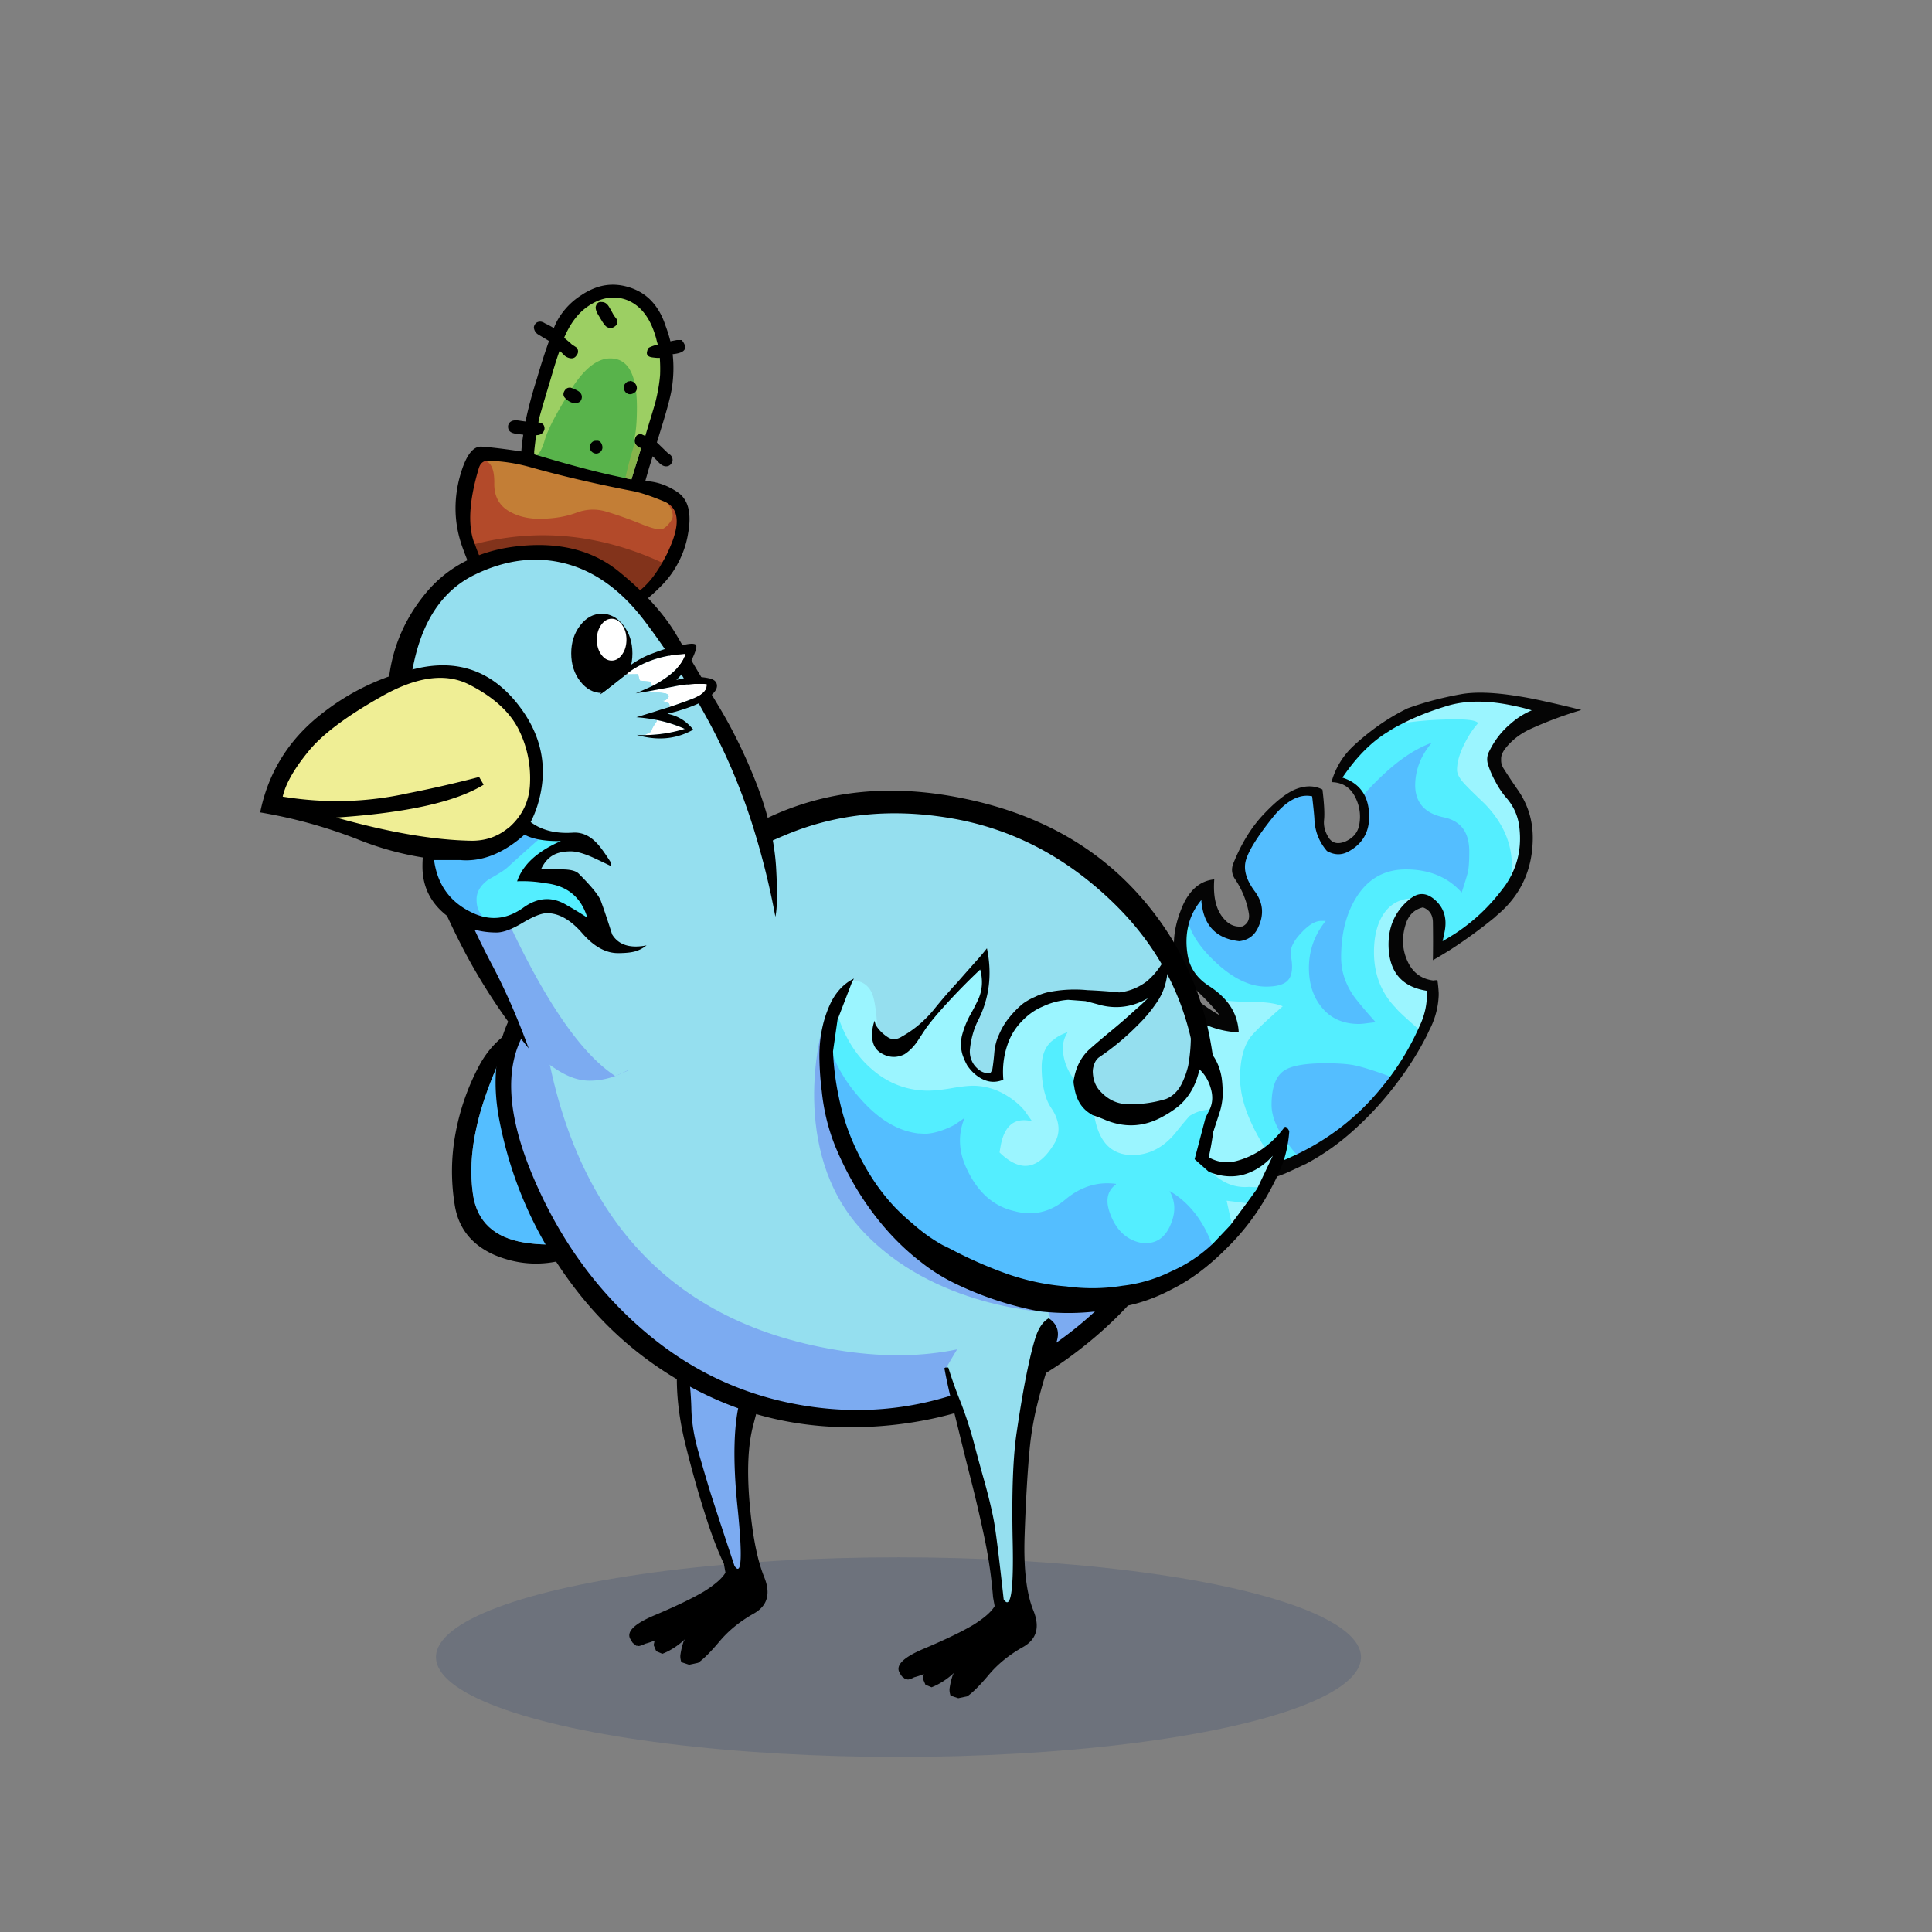
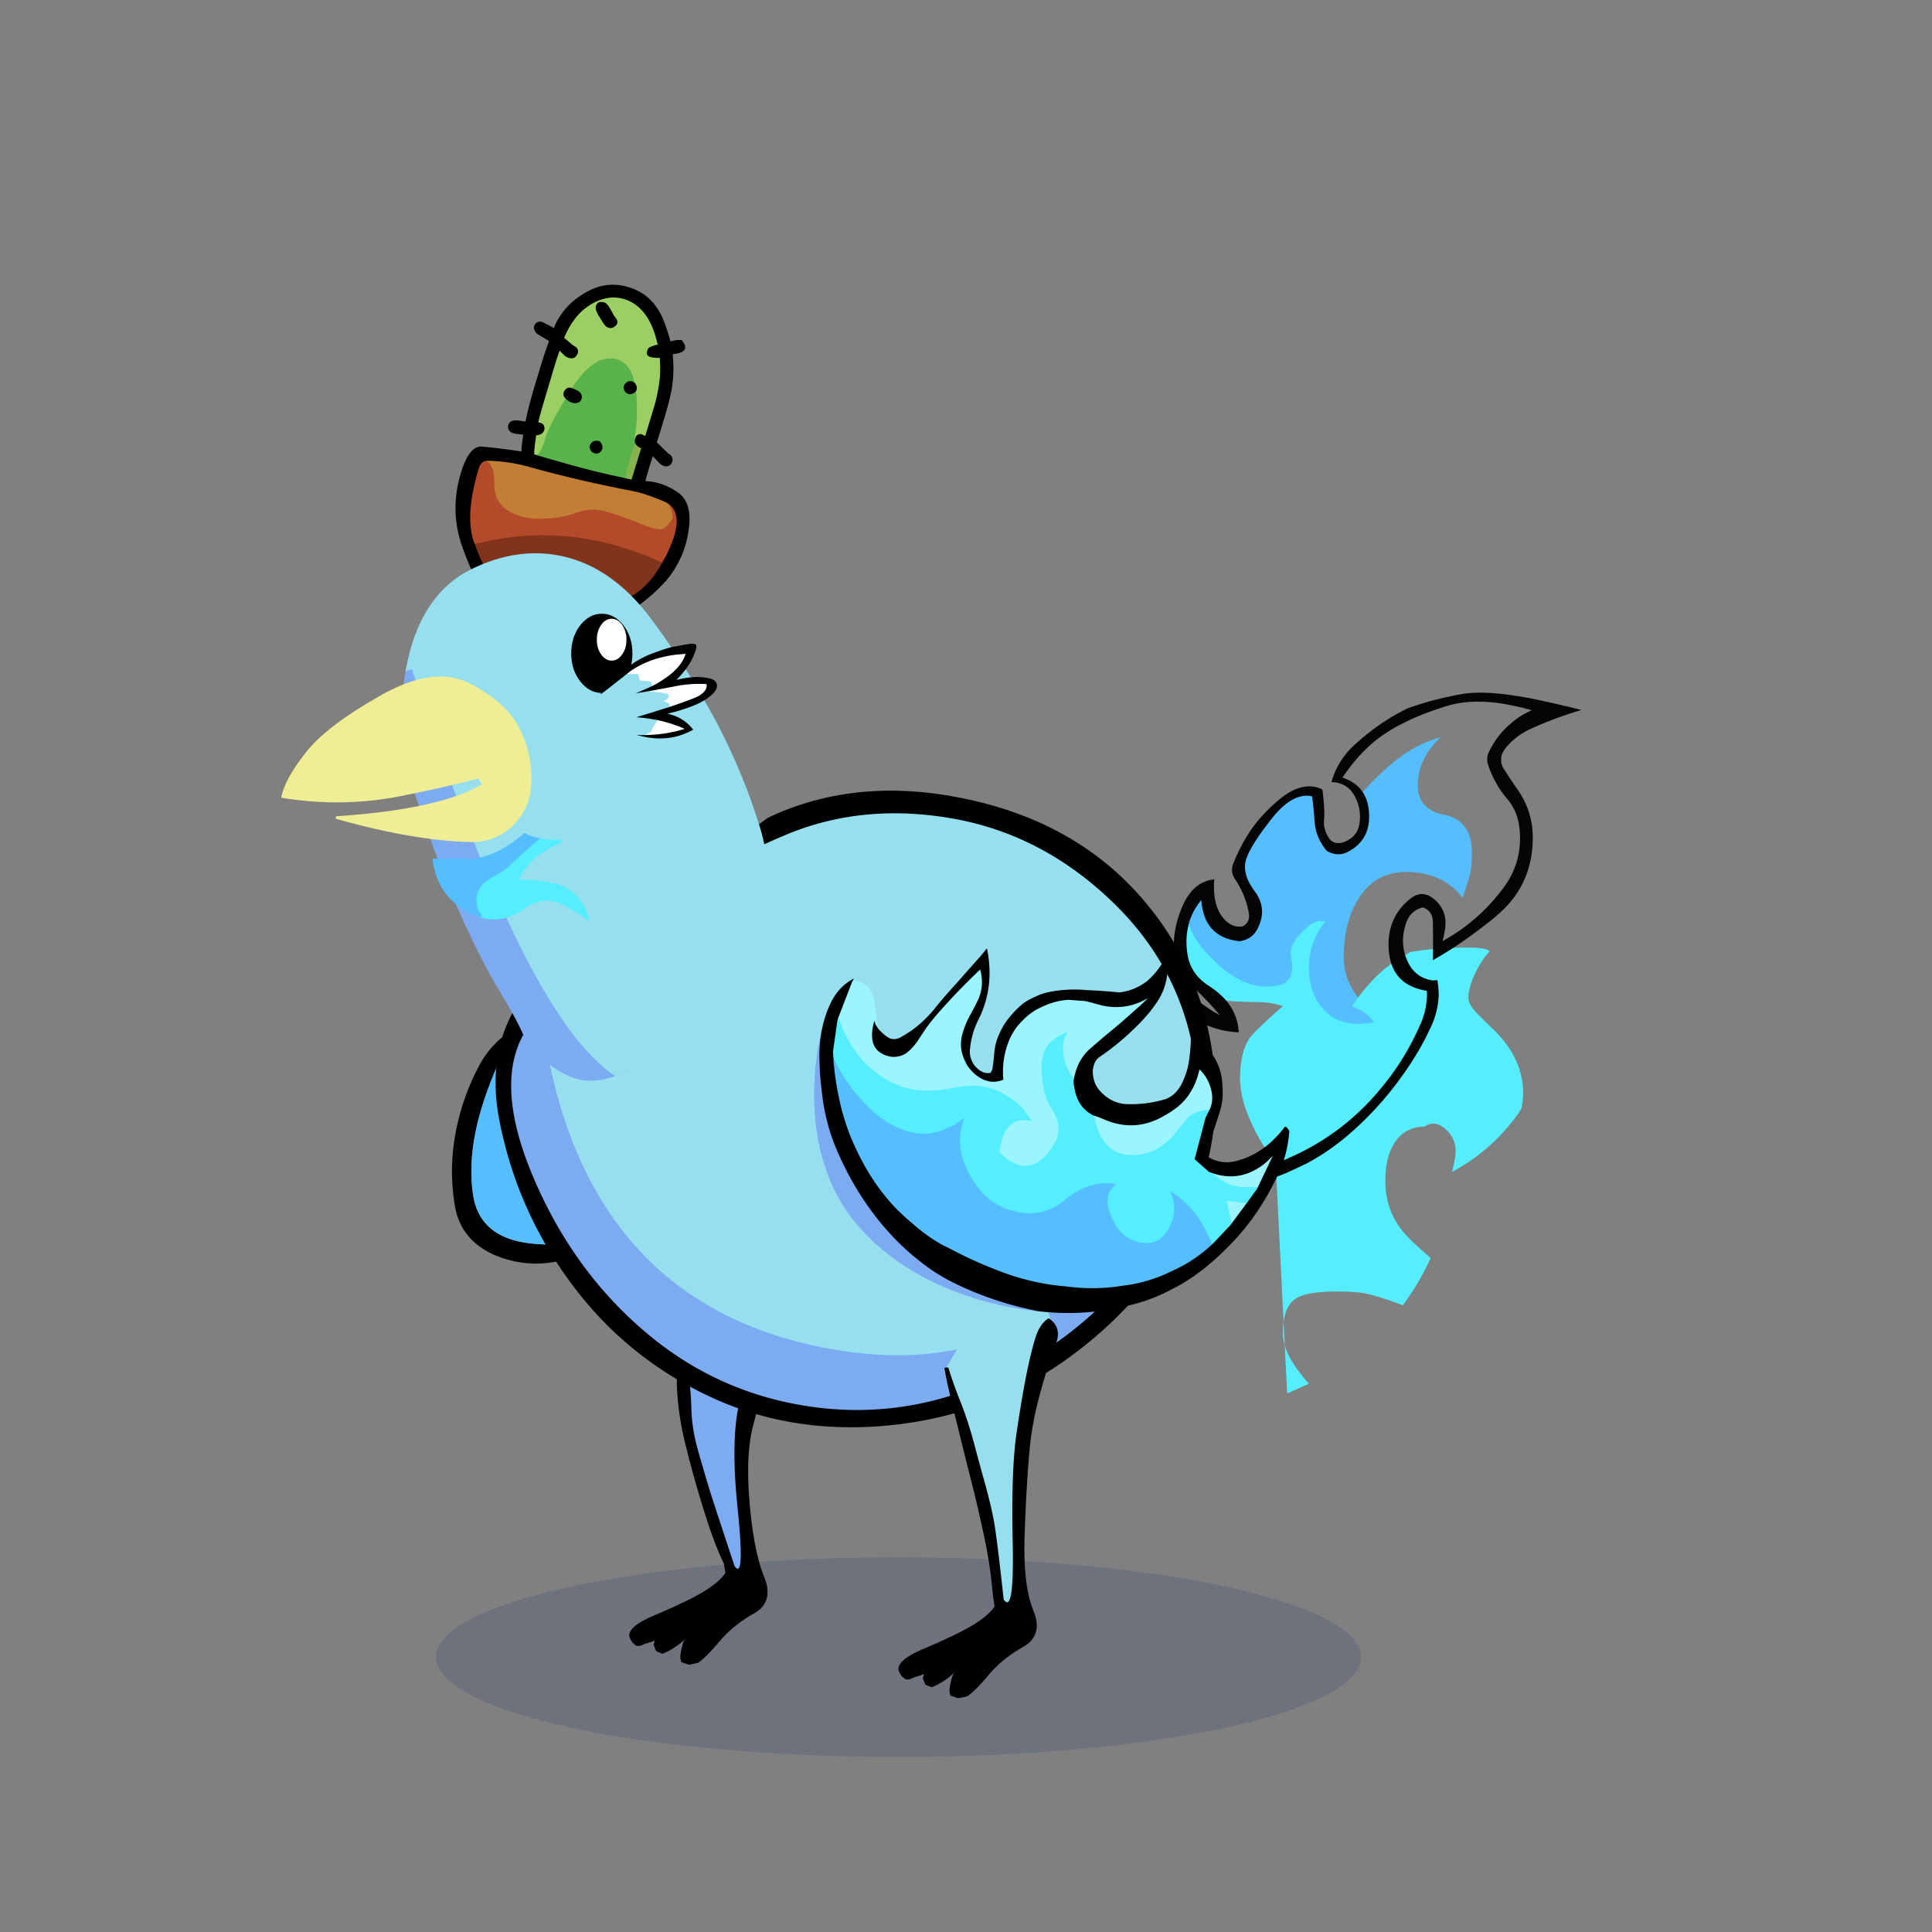
<svg xmlns="http://www.w3.org/2000/svg" x="0" y="0" version="1.1" viewBox="0 0 300 300" xml:space="preserve">
  <rect x="0" y="0" width="300" height="300" fill="#808080" stroke="none" />
  <style type="text/css">
.color__skin{fill:#95DFEF;}
.color__skinDark{fill:#7cabf1;}
.color__skinLight{fill:#bbeffa;}
.color__beak{fill:#efee95;}
</style>
  <ellipse cx="139.516" cy="257.319" rx="71.817" ry="15.5" opacity="0.15" fill="#002268" />
  <g id="Birb_Group">
    <g id="Left_Wing">
      <path d="M78.65 162.3c.4-.867.75-1.583 1.05-2.15l-.25-.15c-2.067 1.3-3.717 3.067-4.95 5.3a36.224 36.224 0 0 0-3.75 10.6c-.7 3.667-.75 7.383-.15 11.15.567 3.667 2.65 6.283 6.25 7.85 3.533 1.467 7.133 1.7 10.8.7 3.467-.9 6.267-2.75 8.4-5.55-.467.267-1.017.583-1.65.95-3.933 2.033-8.25 2.683-12.95 1.95-4.7-.767-7.367-3.25-8-7.45-.467-3.2-.3-6.617.5-10.25.767-3.633 2.333-7.95 4.7-12.95z" />
      <path d="M79.7 160.15c-.3.567-.65 1.283-1.05 2.15-2.367 5-3.933 9.317-4.7 12.95-.8 3.633-.967 7.05-.5 10.25.633 4.2 3.3 6.683 8 7.45 4.7.733 9.017.083 12.95-1.95.633-.367 1.183-.683 1.65-.95 6.733-21.167 1.283-31.133-16.35-29.9z" fill="#54BEFF" />
    </g>
    <g id="Leg2">
      <path d="M114.554 244.102c-.421 0-.714-.36-.922-.675-2.035-6.085-3.413-10.282-3.91-11.877a409.602 409.602 0 0 1-1.752-5.959c-.71-2.466-1.086-4.831-1.12-7.032-.065-2.129-.249-4.107-.543-5.876a47.647 47.647 0 0 0-1.334-5.383.498.498 0 0 1 .105-.48c4.169-4.68 9.383-7.227 15.494-7.567h.001c.248 0 .444.147.507.358a.5.5 0 0 1-.233.576 1.752 1.752 0 0 0-.782.901c-.688 1.802-1.354 4.001-1.979 6.532a863.927 863.927 0 0 1-2.603 9.613c-1.079 3.788-1.225 9.512-.436 17.015.773 7.623.474 9.125.034 9.612a.706.706 0 0 1-.527.242z" class="color__skinDark" />
      <path d="M106.8 212.6a47.974 47.974 0 0 0-1.35-5.45H105l-.15.1c0 .1.033.517.1 1.25s.117 2.717.15 5.95c.033 3.233.517 6.667 1.45 10.3.9 3.6 1.85 6.967 2.85 10.1.967 3.133 1.967 5.783 3 7.95l.25 1.4c-.5.867-1.6 1.833-3.3 2.9-1.733 1.033-4.25 2.25-7.55 3.65-3.3 1.367-4.6 2.633-3.9 3.8.067.133.15.267.25.4a.66.66 0 0 0 .3.3c.1.1.217.2.35.3.133 0 .267.017.4.05.333-.067.65-.183.95-.35.5-.133 1-.3 1.5-.5l-.15.7.4.95.95.4c.267-.1.533-.217.8-.35a11.692 11.692 0 0 0 2.75-1.95c-.1.133-.183.267-.25.4-.233.667-.4 1.367-.5 2.1-.033.333.017.7.15 1.1l1.2.4 1.4-.3c.833-.567 1.95-1.683 3.35-3.35 1.4-1.667 3.167-3.1 5.3-4.3s2.667-3.1 1.6-5.7c-1.067-2.633-1.817-6.45-2.25-11.45s-.25-9.017.55-12.05c.8-3.067 1.583-6.017 2.35-8.85.733-2.867 1.7-5.917 2.9-9.15.6-1.633.217-2.917-1.15-3.85-.167.067-.317.15-.45.25-.467.267-.8.65-1 1.15-.7 1.833-1.367 4.033-2 6.6a872.81 872.81 0 0 1-2.6 9.6c-1.1 3.867-1.25 9.6-.45 17.2.767 7.567.6 10.517-.5 8.85-2.1-6.333-3.383-10.25-3.85-11.75-.467-1.533-1.05-3.517-1.75-5.95s-1.067-4.733-1.1-6.9c-.067-2.166-.25-4.15-.55-5.95z" />
    </g>
    <g id="Body_Group">
      <g id="Tail">
        <g id="Tail_Inner">
          <path d="M201.003 179.485a16.254 16.254 0 0 1-1.114-1.366c-1.882-2.354-2.839-4.565-2.839-6.568 0-2.791.703-4.68 2.088-5.616 1.177-.83 3.356-1.234 6.662-1.234 1.934 0 3.444.103 4.488.304 1.337.268 3.282.876 5.782 1.81l.25.094-.16.214c-.402.535-.819 1.07-1.255 1.605a38.247 38.247 0 0 1-13.67 10.805l-.133.063-.099-.111zM211 159.4c-2.586 0-4.641-.934-6.106-2.774-1.355-1.662-2.044-3.79-2.044-6.326 0-2.532.74-4.85 2.202-6.896-.784.046-1.71.646-2.754 1.782-1.149 1.213-1.637 2.28-1.451 3.174.378 1.961.175 3.366-.603 4.179-.678.714-1.87 1.062-3.645 1.062-2.742 0-5.599-1.433-8.489-4.257-1.879-1.813-3.157-3.638-3.799-5.426l-.02-.054.013-.057c.339-1.524 1.042-2.932 2.092-4.185l.354-.422v.55c0 .287.032.593.097.911.49 3.204 2.33 4.932 5.625 5.291 1.228-.159 2.108-.777 2.648-1.889 1.007-2.014.85-3.842-.479-5.591-1.369-1.849-1.816-3.558-1.331-5.082.472-1.484 1.813-3.625 3.984-6.364 1.902-2.431 3.796-3.664 5.627-3.664.29 0 .583.031.871.092l.141.03.016.143c.199 1.724.317 2.906.351 3.512.066 1.85.706 3.49 1.902 4.881.512.271 1.073.432 1.615.432.483 0 .968-.127 1.439-.378 2.181-1.172 3.21-2.961 3.144-5.468-.032-1.325-.325-2.453-.87-3.352l-.077-.127.1-.11c2.3-2.533 4.481-4.512 6.485-5.881 1.675-1.139 3.325-1.956 4.906-2.427l.731-.218-.531.549c-1.954 2.02-2.961 4.329-2.993 6.863 0 2.513 1.322 4.02 4.042 4.603 2.891.584 4.357 2.518 4.357 5.745 0 1.599-.084 2.711-.256 3.398-.133.499-.478 1.614-1.054 3.413l-.111.348-.233-.281c-2.05-2.473-4.941-3.727-8.596-3.727-3.178 0-5.66 1.415-7.38 4.205-1.506 2.424-2.27 5.467-2.27 9.045 0 2.146.693 4.175 2.061 6.032.754.983 1.878 2.308 3.338 3.935l.483.483h-.482c-.16 0-.368.017-.625.048-.232.033-.518.067-.855.102-.664.097-1.195.148-1.57.148z" fill="#54BEFF" />
-           <path d="M186.259 183.125c-1.67 0-3.382-.127-5.088-.377-.308-.183-.479-.355-.593-.546a39.392 39.392 0 0 1-4.371-10.352 38.472 38.472 0 0 1-1.357-11.156 27.15 27.15 0 0 1 2.721-10.982l.181-.372.18.373a19.619 19.619 0 0 0 5.246 6.683c2.787 2.273 5.8 3.516 8.959 3.693-.138-1.819-.839-3.435-2.084-4.805l-.373-.411.55.078c.918.132 2.608.215 5.024.248 1.854.034 3.329.31 4.384.82l.272.132-.229.198c-2.546 2.216-4.238 3.808-5.029 4.729-1.128 1.354-1.701 3.516-1.701 6.421 0 .389.032.816.098 1.271.263 2.499 1.397 5.433 3.374 8.726a26.841 26.841 0 0 0 1.986 3.03l.163.211-.249.098a33.04 33.04 0 0 1-12.064 2.29zm33.762-23.023a69.475 69.475 0 0 1-3.06-2.758 6.052 6.052 0 0 1-.467-.521c-2.347-2.377-3.544-5.401-3.544-8.974 0-2.596.551-4.704 1.636-6.264 1.134-1.615 2.734-2.451 4.76-2.486l.678-.011-.863.578c-2.452 1.937-3.57 4.604-3.311 7.918.294 3.527 2.169 5.513 5.731 6.068l.155.023.013.157c.034.409.034.824 0 1.233-.066 1.277-.375 2.579-.914 3.86l-.612 1.347-.202-.17zm14.083-23.541c.163-.815.246-1.576.246-2.261 0-3.036-1.161-5.902-3.45-8.518a15.8 15.8 0 0 0-.741-.79c-1.418-1.351-2.368-2.286-2.903-2.854-.945-.979-1.405-1.826-1.405-2.587 0-1.259.411-2.703 1.223-4.291.557-1.114 1.181-2.087 1.857-2.894-.38-.137-1.177-.266-2.83-.266-3.008 0-5.924.218-8.668.647l-.125-.375c2.069-1.101 4.503-2.082 7.234-2.915 1.494-.47 3.163-.708 4.959-.708 1.79 0 3.756.237 5.844.705.834.167 1.698.388 2.564.654l.519.159-.498.215a11.818 11.818 0 0 0-3.196 2.016 12.802 12.802 0 0 0-3.303 4.238c-.346.661-.391 1.329-.142 2.046a14.17 14.17 0 0 0 1.086 2.467 13.113 13.113 0 0 0 1.776 2.617c1.157 1.361 1.829 2.979 1.999 4.813.303 2.895-.262 5.594-1.677 8.019l-.369-.137z" fill="#9BF5FF" />
-           <path d="M198.092 180.772c-.667-.866-1.345-1.9-2.016-3.072-2.004-3.34-3.157-6.328-3.426-8.879a9.528 9.528 0 0 1-.101-1.32c0-3.001.604-5.248 1.797-6.679.78-.91 2.406-2.445 4.836-4.567-.979-.405-2.302-.625-3.937-.654-2.432-.033-4.139-.118-5.074-.252l-.071-.011-.048-.053c-.687-.751-1.53-1.446-2.51-2.065-1.809-1.194-2.914-2.769-3.289-4.681-.304-1.689-.286-3.281.052-4.734l.153-.662.229.64c.62 1.729 1.865 3.503 3.7 5.273 2.814 2.75 5.577 4.144 8.211 4.144 1.636 0 2.765-.315 3.354-.938.684-.714.852-2 .5-3.824-.213-1.027.309-2.214 1.551-3.526 1.182-1.286 2.211-1.912 3.146-1.912h.704l-.245.321c-1.565 2.054-2.359 4.402-2.359 6.979 0 2.441.657 4.484 1.955 6.075 1.388 1.742 3.337 2.625 5.795 2.625.355 0 .867-.05 1.521-.147.34-.033.621-.067.852-.101a5.16 5.16 0 0 1 .241-.026c-1.426-1.59-2.492-2.852-3.223-3.803-1.421-1.931-2.141-4.04-2.141-6.272 0-3.654.784-6.768 2.33-9.255 1.797-2.916 4.395-4.395 7.72-4.395 3.642 0 6.556 1.21 8.669 3.598.509-1.592.816-2.591.938-3.049.161-.644.243-1.755.243-3.299 0-3.053-1.321-4.804-4.039-5.354-2.894-.62-4.36-2.301-4.36-4.996.031-2.407.9-4.614 2.587-6.571-1.32.477-2.688 1.193-4.074 2.136-1.978 1.352-4.136 3.31-6.414 5.819l-.179.197-.14-.226c-.671-1.086-1.728-1.865-3.141-2.314l-.255-.081.149-.222c2.172-3.208 4.564-5.617 7.112-7.159a17.956 17.956 0 0 1 1.914-1.108c2.824-.452 5.761-.671 8.789-.671 1.757 0 2.823.142 3.262.434l.19.127-.151.172c-.72.817-1.383 1.83-1.972 3.007-.782 1.533-1.179 2.915-1.179 4.11 0 .644.436 1.421 1.294 2.312.532.565 1.478 1.495 2.894 2.844.273.273.526.543.763.813 2.355 2.691 3.55 5.646 3.55 8.782 0 .711-.086 1.499-.254 2.339a10.636 10.636 0 0 1-.989 1.484 29.447 29.447 0 0 1-7.497 7.044c-.639.403-1.273.788-1.909 1.156l-.409.236.114-.458a23.13 23.13 0 0 0 .347-1.636c.357-2.008-.192-3.565-1.678-4.76-.568-.447-1.135-.675-1.685-.675-.441 0-.889.147-1.331.437l-.048.032-.058.001c-1.891.032-3.385.811-4.439 2.315-1.037 1.491-1.563 3.522-1.563 6.035 0 3.463 1.158 6.394 3.442 8.709.143.178.288.339.448.499.887.854 1.91 1.777 3.039 2.739l.115.099-.063.138a41.13 41.13 0 0 1-4.171 7.085l-.089.122-.143-.053c-2.479-.926-4.403-1.529-5.719-1.792-1.019-.196-2.503-.296-4.411-.296-3.175 0-5.34.392-6.435 1.163-1.271.859-1.915 2.638-1.915 5.287 0 1.91.927 4.038 2.756 6.325.366.499.732.947 1.092 1.34l.187.203-1.352.613-1.945.865-.094-.126z" fill="#54EEFF" />
+           <path d="M198.092 180.772c-.667-.866-1.345-1.9-2.016-3.072-2.004-3.34-3.157-6.328-3.426-8.879a9.528 9.528 0 0 1-.101-1.32c0-3.001.604-5.248 1.797-6.679.78-.91 2.406-2.445 4.836-4.567-.979-.405-2.302-.625-3.937-.654-2.432-.033-4.139-.118-5.074-.252l-.071-.011-.048-.053c-.687-.751-1.53-1.446-2.51-2.065-1.809-1.194-2.914-2.769-3.289-4.681-.304-1.689-.286-3.281.052-4.734l.153-.662.229.64c.62 1.729 1.865 3.503 3.7 5.273 2.814 2.75 5.577 4.144 8.211 4.144 1.636 0 2.765-.315 3.354-.938.684-.714.852-2 .5-3.824-.213-1.027.309-2.214 1.551-3.526 1.182-1.286 2.211-1.912 3.146-1.912h.704l-.245.321c-1.565 2.054-2.359 4.402-2.359 6.979 0 2.441.657 4.484 1.955 6.075 1.388 1.742 3.337 2.625 5.795 2.625.355 0 .867-.05 1.521-.147.34-.033.621-.067.852-.101a5.16 5.16 0 0 1 .241-.026l-.179.197-.14-.226c-.671-1.086-1.728-1.865-3.141-2.314l-.255-.081.149-.222c2.172-3.208 4.564-5.617 7.112-7.159a17.956 17.956 0 0 1 1.914-1.108c2.824-.452 5.761-.671 8.789-.671 1.757 0 2.823.142 3.262.434l.19.127-.151.172c-.72.817-1.383 1.83-1.972 3.007-.782 1.533-1.179 2.915-1.179 4.11 0 .644.436 1.421 1.294 2.312.532.565 1.478 1.495 2.894 2.844.273.273.526.543.763.813 2.355 2.691 3.55 5.646 3.55 8.782 0 .711-.086 1.499-.254 2.339a10.636 10.636 0 0 1-.989 1.484 29.447 29.447 0 0 1-7.497 7.044c-.639.403-1.273.788-1.909 1.156l-.409.236.114-.458a23.13 23.13 0 0 0 .347-1.636c.357-2.008-.192-3.565-1.678-4.76-.568-.447-1.135-.675-1.685-.675-.441 0-.889.147-1.331.437l-.048.032-.058.001c-1.891.032-3.385.811-4.439 2.315-1.037 1.491-1.563 3.522-1.563 6.035 0 3.463 1.158 6.394 3.442 8.709.143.178.288.339.448.499.887.854 1.91 1.777 3.039 2.739l.115.099-.063.138a41.13 41.13 0 0 1-4.171 7.085l-.089.122-.143-.053c-2.479-.926-4.403-1.529-5.719-1.792-1.019-.196-2.503-.296-4.411-.296-3.175 0-5.34.392-6.435 1.163-1.271.859-1.915 2.638-1.915 5.287 0 1.91.927 4.038 2.756 6.325.366.499.732.947 1.092 1.34l.187.203-1.352.613-1.945.865-.094-.126z" fill="#54EEFF" />
          <path d="M239.85 108.9c-1.467-.333-2.85-.6-4.15-.8-3.7-.6-6.65-.7-8.85-.3-2.967.533-5.733 1.267-8.3 2.2a33.328 33.328 0 0 0-5.7 3.55c-.867.667-1.7 1.367-2.5 2.1-1.767 1.6-2.967 3.533-3.6 5.8 1.667.033 2.883.783 3.65 2.25.733 1.4.95 2.883.65 4.45-.233 1.133-.933 1.967-2.1 2.5-1.2.5-2.083.3-2.65-.6-.567-.9-.8-1.817-.7-2.75.1-.967.017-2.533-.25-4.7-1.167-.6-2.467-.65-3.9-.15-1.433.5-3.133 1.783-5.1 3.85-1.967 2.033-3.583 4.633-4.85 7.8-.333.867-.233 1.683.3 2.45a13.575 13.575 0 0 1 2.1 5.15c.2 1-.117 1.717-.95 2.15-1.167.167-2.167-.267-3-1.3-1.133-1.333-1.6-3.333-1.4-6-1.667.167-3.017 1.017-4.05 2.55-.1.133-.2.283-.3.45a11.876 11.876 0 0 0-.9 1.95c-1.167 3.033-1.333 5.917-.5 8.65.267.9.733 1.65 1.4 2.25a36.925 36.925 0 0 1 5.2 5.25c-1.9-1.067-3.583-2.317-5.05-3.75-2.2-2.133-4.133-4.567-5.8-7.3-3.033 2.867-4.8 6.383-5.3 10.55-.267 2.4-.333 4.75-.2 7.05.2 2.933.667 5.833 1.4 8.7 1.033 3.967 2.717 7.533 5.05 10.7.367.5.833.85 1.4 1.05 2.333.6 4.7.733 7.1.4 4-.4 7.867-1.35 11.6-2.85a110.66 110.66 0 0 0 2.9-1.35c.033-.033.083-.05.15-.05a36.61 36.61 0 0 0 6.75-4.6c3.1-2.667 5.867-5.7 8.3-9.1a47.501 47.501 0 0 0 3.75-6.1c.167-.333.317-.65.45-.95l.3-.6a12.63 12.63 0 0 0 1.2-4.9v-.35c-.033-.667-.1-1.333-.2-2a4 4 0 0 0-.65.05c-1.8-.233-3.1-1.167-3.9-2.8-.9-1.833-1.033-3.783-.4-5.85.433-1.467 1.333-2.367 2.7-2.7 1 .367 1.517 1.117 1.55 2.25.033 2.067.033 4.05 0 5.95a74.322 74.322 0 0 0 2.75-1.65 76.38 76.38 0 0 0 6.85-5 5.97 5.97 0 0 1 .5-.45c3.467-2.967 5.267-6.767 5.4-11.4.1-2.9-.65-5.517-2.25-7.85-.767-1.1-1.5-2.2-2.2-3.3-.333-.5-.483-.983-.45-1.45-.033-.433.067-.85.3-1.25.067-.133.15-.267.25-.4 1.033-1.367 2.4-2.433 4.1-3.2 2.5-1.133 5.1-2.1 7.8-2.9-1.533-.4-3.433-.85-5.7-1.35m-4.55.75c.833.167 1.683.383 2.55.65a11.968 11.968 0 0 0-3.25 2.05c-1.4 1.167-2.517 2.6-3.35 4.3-.367.7-.417 1.433-.15 2.2.3.9.667 1.733 1.1 2.5.5.967 1.1 1.85 1.8 2.65 1.133 1.333 1.783 2.9 1.95 4.7.3 2.867-.25 5.5-1.65 7.9a11.54 11.54 0 0 1-.95 1.4c-2.1 2.8-4.583 5.133-7.45 7-.633.4-1.267.783-1.9 1.15.133-.533.25-1.083.35-1.65.367-2.067-.217-3.717-1.75-4.95-1.1-.867-2.183-.95-3.25-.25l-.3.2c-2.533 2-3.667 4.7-3.4 8.1.3 3.6 2.267 5.683 5.9 6.25.033.4.033.8 0 1.2-.067 1.267-.367 2.533-.9 3.8l-.5 1.1A40.693 40.693 0 0 1 216 167c-.4.533-.817 1.067-1.25 1.6-3.7 4.633-8.233 8.217-13.6 10.75l-1.1.5-1.8.8c-5.467 2.133-11.15 2.767-17.05 1.9-.2-.133-.35-.283-.45-.45a39.088 39.088 0 0 1-4.35-10.3c-1-3.667-1.45-7.367-1.35-11.1a26.814 26.814 0 0 1 2.7-10.9 19.728 19.728 0 0 0 5.3 6.75c2.9 2.367 6 3.617 9.3 3.75-.1-1.967-.817-3.683-2.15-5.15-.7-.767-1.55-1.467-2.55-2.1-1.767-1.167-2.833-2.683-3.2-4.55-.3-1.667-.283-3.217.05-4.65.333-1.5 1.017-2.867 2.05-4.1 0 .3.033.617.1.95.5 3.267 2.433 5.083 5.8 5.45 1.333-.167 2.283-.833 2.85-2 1.033-2.067.867-4-.5-5.8-1.333-1.8-1.767-3.433-1.3-4.9.467-1.467 1.783-3.567 3.95-6.3 2.167-2.767 4.267-3.933 6.3-3.5.2 1.733.317 2.9.35 3.5.067 1.9.717 3.567 1.95 5 1.133.633 2.233.667 3.3.1 2.233-1.2 3.317-3.083 3.25-5.65-.033-1.367-.333-2.517-.9-3.45-.7-1.133-1.783-1.933-3.25-2.4 2.167-3.2 4.517-5.567 7.05-7.1.6-.4 1.233-.767 1.9-1.1 2.067-1.1 4.467-2.067 7.2-2.9 2.967-.933 6.533-.933 10.7 0z" fill="#050505" />
        </g>
      </g>
      <g id="Body">
        <path d="M133.105 219.945c-2.236 0-4.519-.152-6.787-.453-9.945-1.319-18.882-5.264-26.563-11.726-7.652-6.438-13.649-14.672-17.826-24.474-4.247-9.966-4.68-17.891-1.288-23.556.939-1.577 2.096-3.201 3.438-4.823l1.508-1.825.256 2.354c3.303 30.361 18.264 47.932 44.467 52.222 3.14.519 6.203.781 9.104.781h.004c21.288-.002 36.572-14.248 45.427-42.345l1.948.19c1.112 10.018-1.288 19.246-7.136 27.429-.417.824-.909 1.61-1.462 2.337-5.898 7.92-13.592 14.212-22.86 18.694-7.181 3.448-14.659 5.195-22.23 5.195.001 0 .001 0 0 0z" class="color__skinDark" />
        <path d="M139.419 210.445c-3.012 0-6.186-.271-9.432-.808-27.198-4.453-42.719-22.614-46.131-53.979l-.046-.422.271-.326c3.374-4.056 8.093-8.318 14.027-12.667 7.625-5.652 15.569-10.217 23.606-13.566 5.396-2.249 11.183-3.389 17.2-3.389 3.061 0 6.245.295 9.463.877 9.491 1.729 18.044 6.278 25.422 13.52 7.366 7.23 11.721 16.06 12.943 26.245.013.108.082.543.082.543l-.071.228c-9.147 29.025-25.074 43.744-47.334 43.744-.001 0 .001 0 0 0z" class="color__skin" />
        <path d="M188.05 162.2c-1.567-9.1-5.467-17.033-11.7-23.8-6.833-7.4-15.8-12.217-26.9-14.45-11.1-2.267-21.183-1.25-30.25 3.05-2.7 2.033-6.117 4.333-10.25 6.9a271.82 271.82 0 0 0-21.85 14.95c-8.4 6.267-11.583 14.65-9.55 25.15 1.867 9.567 5.75 18.217 11.65 25.95 5.633 7.4 12.7 13.067 21.2 17s17.817 5.383 27.95 4.35c10.1-1.033 19.2-4.45 27.3-10.25 8.067-5.8 14.133-12.717 18.2-20.75 4.005-7.95 5.555-16.25 4.65-24.9a49.781 49.781 0 0 0-.45-3.2m-2.3 3.85c.015.126.032.243.05.35 1.093 9.836-1.24 18.77-7 26.8-.4.8-.867 1.55-1.4 2.25-5.833 7.833-13.333 13.967-22.5 18.4-9.167 4.4-18.65 5.95-28.45 4.65-9.8-1.3-18.483-5.133-26.05-11.5s-13.417-14.4-17.55-24.1c-4.133-9.7-4.583-17.25-1.35-22.65.918-1.542 2.034-3.109 3.35-4.7 3.337-4.012 7.954-8.179 13.85-12.5 7.6-5.633 15.4-10.117 23.4-13.45 8-3.333 16.7-4.15 26.1-2.45 9.333 1.7 17.633 6.117 24.9 13.25 7.233 7.1 11.45 15.65 12.65 25.65z" />
      </g>
      <g id="Head_Group">
        <g id="Head_Group_Inner">
          <g class="Crown">
            <path d="M95.459 93.66c-2.473 0-6.113-.578-10.818-1.716-5.113-1.208-7.974-2.089-8.747-2.697-.735-.603-1.545-2.209-2.481-4.915l-.088-.256.262-.068c3.57-.925 7.182-1.395 10.734-1.395 6.246 0 12.548 1.45 18.734 4.31l.242.112-.127.234c-1.905 3.519-4.296 5.663-7.109 6.373a9.384 9.384 0 0 1-.602.018z" fill="#82331B" />
            <path d="M102.845 87.377c-6.119-2.829-12.351-4.264-18.524-4.264-3.51 0-7.08.464-10.609 1.379l-.188.049-.093-.171a3.718 3.718 0 0 1-.107-.213c-.945-2.788-.676-6.657.787-11.528.33-1.102 1.08-1.333 1.651-1.333.05 0 .224.009.224.009l.057.04c.846.589 1.241 1.803 1.207 3.709-.03 1.752.602 3.006 1.932 3.833 1.284.775 2.817 1.169 4.552 1.169.134 0 .27-.002.407-.007 1.96-.032 3.731-.346 5.269-.933a7.856 7.856 0 0 1 2.67-.483c.729 0 1.466.11 2.191.328 1.593.468 3.367 1.093 5.271 1.857 1.422.583 2.411.879 2.942.879.18 0 .248-.035.269-.05.381-.217.739-.593 1.085-1.132.307-.473.016-1.325-.839-2.465l-.577-.77.879.391c2.342 1.042 2.654 3.559.927 7.479a16.431 16.431 0 0 1-1.064 2.128l-.115.193-.204-.094z" fill="#B34A2A" />
            <path d="M102.486 82.197c-.605 0-1.629-.3-3.13-.916-1.888-.757-3.646-1.377-5.226-1.841a7.13 7.13 0 0 0-2.049-.307c-.825 0-1.665.152-2.496.452-1.588.607-3.417.932-5.431.964-.138.005-.279.007-.419.007-1.828 0-3.447-.418-4.814-1.243-1.474-.917-2.203-2.353-2.17-4.269.031-1.703-.304-2.81-.993-3.291l-.687-.478.836.023c2.11.059 4.25.381 6.359.959 4.798 1.358 10.191 2.619 16.031 3.746 1.211.229 2.893.789 4.999 1.665l.063.026.041.055c1.021 1.36 1.301 2.353.859 3.036-.391.608-.807 1.04-1.237 1.282-.111.083-.294.13-.536.13z" fill="#C37E36" />
            <path d="M95.198 74.095c-3.283-.721-7.428-1.833-12.32-3.306l.055-.489c.17-.012.627-.243 1.178-2.121.443-1.511 1.562-3.734 3.327-6.61l.157-.256.223.202c.042.038.081.077.117.117.042.059.108.14.469.421.317.197.623.304.887.304a.892.892 0 0 0 .28-.044c.274-.057.416-.188.489-.434.078-.259.043-.475-.11-.679-.081-.12-.276-.296-.798-.52l-.598-.249-.522.06.307-.425c2.082-3.262 4.238-4.916 6.411-4.916 3.085 0 4.65 2.725 4.65 8.1 0 1.898-.103 3.395-.304 4.447l-.012.062-.04.049a1.212 1.212 0 0 0-.164.289 1.038 1.038 0 0 0-.036.55l.015.065-.021.064a58.844 58.844 0 0 0-1.494 5.526l-.053.245-2.093-.452zM92.45 68.7c-.132 0-.254.058-.374.177-.186.186-.276.373-.276.573.051.314.212.54.504.672a.761.761 0 0 0 .285.061c.185 0 .359-.085.534-.26.194-.219.227-.487.094-.833-.138-.357-.34-.403-.5-.403a.825.825 0 0 0-.128.01l-.139.003zm5.372-7.738c.131 0 .25-.028.366-.086.396-.185.523-.451.419-.866a.87.87 0 0 0-.672-.592l-.032.032H97.8a.558.558 0 0 0-.458.21c-.168.17-.242.341-.242.54 0 .146.068.316.203.504a.793.793 0 0 0 .416.255h.004c.016.001.058.003.099.003z" fill="#58B34B" />
            <path d="M82.7 70.1c.088-.874.188-1.71.302-2.534l.024-.176.174-.035c.189-.038.323-.055.399-.055.33-.076.557-.262.663-.579.05-.127.047-.274-.003-.452a.546.546 0 0 0-.238-.304c-.041-.027-.144-.078-.452-.116l-.258-.032.042-.257c.034-.203.067-.389.102-.559.137-.584.76-2.715 1.906-6.522.499-1.731.938-3.116 1.304-4.114l.135-.368 1.027 1.027c.107.107.279.206.511.292.146.048.286.075.408.075.259 0 .446-.116.587-.364.147-.182.194-.348.169-.545a.517.517 0 0 0-.276-.414l-.433-.288c-.086-.036-.197-.129-.42-.353l-1.075-.904.072-.17c.947-2.234 2.205-3.902 3.738-4.958 1.392-.958 2.792-1.444 4.164-1.444.688 0 1.382.123 2.062.364 2.306.86 3.922 2.953 4.807 6.22.068.303.148.595.246.886l.093.278-.289.048c-.18.03-.348.076-.498.136-.394.129-.662.238-.812.331-.003.005-.107.121-.185.579-.007.096-.029.372.636.461.381.05.668.076.861.076.126 0 .166-.012.167-.012l.302-.097.037.312c.066.872.083 1.773.05 2.679-.102 1.318-.356 2.795-.757 4.401-.236.811-.669 2.245-1.303 4.313l-.331 1.125-.861-.397a.742.742 0 0 0-.481.186l-.55.491.139-.724c.196-1.021.295-2.486.295-4.353 0-5.114-1.357-7.6-4.15-7.6-1.991 0-4.006 1.576-5.989 4.685l-.083.131s-.175-.017-.186-.017c-.223 0-.435.051-.626.378-.16.274-.163.507-.009.734l.09.133-.084.138c-1.741 2.838-2.842 5.021-3.273 6.489-.483 1.647-.999 2.435-1.622 2.479l-.268.014V70.1zm10.599-22.96c-.196 0-.437.064-.556.567-.022.245.101.614.371 1.064l.6 1c.359.56.54.719.614.764a.908.908 0 0 0 .472.152.83.83 0 0 0 .5-.188c.338-.234.403-.484.226-.838L95.1 49.1a24.591 24.591 0 0 0-.712-1.268c-.261-.462-.565-.683-.938-.683a1.524 1.524 0 0 0-.151-.009z" fill="#9CCF63" />
            <path d="M97.65 44.6c-1.633-.5-3.217-.517-4.75-.05-.933.3-1.817.733-2.65 1.3a10.921 10.921 0 0 0-3.2 3.1c-.4.567-.75 1.233-1.05 2-.433-.267-.9-.517-1.4-.75a1.54 1.54 0 0 0-.6-.25 1.032 1.032 0 0 0-.75.2c-.233.233-.35.483-.35.75.067.433.267.767.6 1l1.75 1.05c-.033.033-.05.083-.05.15-.6 1.667-1.2 3.533-1.8 5.6-.8 2.533-1.4 4.783-1.8 6.75-.3-.033-.65-.083-1.05-.15-.567-.067-.967-.017-1.2.15-.233.133-.383.35-.45.65-.033.333.033.6.2.8.2.267.65.433 1.35.5l.8.1a29.458 29.458 0 0 0-.3 2.6c-2.657-.398-4.723-.648-6.2-.75-1.444-.065-2.611 1.685-3.5 5.25-.763 3.231-.68 6.381.25 9.45.107.356.224.706.35 1.05 1.242 3.404 2.193 5.304 2.85 5.7.694.436 1.661.803 2.9 1.1 1.266.322 3.583.955 6.95 1.9 3.404.949 7.354 1.549 11.85 1.8 2.156-.982 4.306-2.582 6.45-4.8 1-1.037 1.816-2.171 2.45-3.4a14.5 14.5 0 0 0 1.55-4.6c.565-3.106.032-5.223-1.6-6.35-1.604-1.094-3.288-1.678-5.05-1.75l.6-2.1c.159-.5.342-1.084.55-1.75l.8.8c.367.433.733.683 1.1.75.5.067.867-.133 1.1-.6a.87.87 0 0 0 .05-.65 1.05 1.05 0 0 0-.35-.55l-.35-.25-1.7-1.65c.3-.967.633-2.05 1-3.25.667-2.2 1.1-3.867 1.3-5 .3-1.867.35-3.683.15-5.45 1.983-.197 2.449-.93 1.4-2.2h-.75c-.367.067-.7.133-1 .2-.2-.8-.45-1.6-.75-2.4-.433-1.333-1.017-2.45-1.75-3.35-1-1.267-2.317-2.15-3.95-2.65m-9.1 8.65-.95-.8c.933-2.2 2.15-3.817 3.65-4.85 2.033-1.4 4.033-1.75 6-1.05 2.233.833 3.783 2.85 4.65 6.05.067.3.15.6.25.9-.2.033-.383.083-.55.15-.4.13-.683.247-.85.35-.134.109-.234.359-.3.75-.034.42.249.67.85.75.636.084 1.019.101 1.15.05.067.867.083 1.75.05 2.65-.1 1.3-.35 2.75-.75 4.35-.233.8-.667 2.233-1.3 4.3l-.25.85-.65-.3c-.279 0-.513.083-.7.25a1.414 1.414 0 0 0-.2.35 1.305 1.305 0 0 0-.05.7c.015.079.032.145.05.2.133.233.35.433.65.6l.25.1-1.5 4.85c-.318-.068-.635-.135-.95-.2-.618-.135-1.235-.268-1.85-.4-3.291-.722-7.391-1.822-12.3-3.3v-.45c.087-.845.187-1.679.3-2.5.167-.033.283-.05.35-.05.467-.1.767-.35.9-.75.067-.167.067-.367 0-.6a.798.798 0 0 0-.35-.45c-.1-.067-.283-.117-.55-.15.033-.2.067-.383.1-.55.133-.567.767-2.733 1.9-6.5.5-1.733.933-3.1 1.3-4.1l.75.75c.133.133.333.25.6.35.6.2 1.033.067 1.3-.4.167-.2.233-.433.2-.7s-.167-.467-.4-.6l-.45-.3c-.033 0-.15-.1-.35-.3M104 85.05a15.94 15.94 0 0 1-1.05 2.1c-1.879 3.471-4.196 5.554-6.95 6.25-2.47.092-6.237-.474-11.3-1.7-5.032-1.188-7.915-2.071-8.65-2.65-.688-.565-1.489-2.165-2.4-4.8a3.324 3.324 0 0 1-.1-.2c-.922-2.724-.655-6.507.8-11.35.245-.819.762-1.202 1.55-1.15 2.099.058 4.199.374 6.3.95 4.826 1.366 10.176 2.616 16.05 3.75 1.199.226 2.849.776 4.95 1.65 2.202.979 2.469 3.362.8 7.15M88.65 60.2a.416.416 0 0 0-.1 0c-.382-.04-.682.126-.9.5-.209.359-.209.692 0 1 .036.032.069.066.1.1.033.067.2.217.5.45.533.333 1 .433 1.4.3.333-.067.55-.267.65-.6a.962.962 0 0 0-.15-.9c-.133-.2-.433-.4-.9-.6l-.6-.25m8.45.65c.133.167.317.283.55.35.233.033.45 0 .65-.1.5-.233.683-.617.55-1.15-.167-.467-.5-.733-1-.8l-.05.05c-.267 0-.483.1-.65.3-.2.2-.3.433-.3.7 0 .2.083.417.25.65m-5.2 7.85c-.233.233-.35.483-.35.75.067.433.283.733.65.9.4.167.767.083 1.1-.25.267-.3.317-.667.15-1.1-.167-.433-.467-.617-.9-.55h-.1c-.2 0-.383.083-.55.25m1.55-21.8c-.5-.067-.817.183-.95.75-.033.333.1.75.4 1.25l.6 1c.3.467.533.75.7.85.433.267.85.25 1.25-.05.433-.3.533-.683.3-1.15l-.45-.6c-.3-.567-.533-.983-.7-1.25-.3-.533-.683-.8-1.15-.8z" />
            <path d="m99.55 69.6-.25-.1c-.3-.167-.517-.367-.65-.6a1.613 1.613 0 0 1-.05-.2 58.517 58.517 0 0 0-1.5 5.55c.315.065.632.132.95.2l1.5-4.85z" fill="#86B34B" />
          </g>
          <g id="Head">
            <path d="M91.577 167.806c-3.228 0-5.784-2.026-9.261-4.832l-.216-.174-.095-.261c-1.71-4.67-4.42-8.33-6.39-12.073-2.039-3.844-4.004-8.045-5.839-12.483-1.834-4.469-3.761-9.792-5.727-15.822-2.014-6.178-2.258-12.782-.726-19.628l.124-.552 1.792-.597.312.957c11.58 35.531 21.899 56.657 30.672 62.791l1.471 1.028-1.648.71a11.267 11.267 0 0 1-4.469.936z" class="color__skinDark" />
            <path d="M95.077 166.77c-9.184-6.421-19.365-26.985-31.115-62.853l-1.014.338.375-1.718c.05-.227.102-.452.156-.674 1.591-6.617 4.918-11.182 9.889-13.564 3.281-1.584 6.569-2.388 9.769-2.388 1.698 0 3.405.227 5.072.674 4.767 1.288 9.053 4.421 12.74 9.314 3.58 4.717 7.006 10.111 10.183 16.028a94.396 94.396 0 0 1 6.824 16.377c1.438 4.649 1.547 9.158 2.383 13.709l.062.337-.158.304c-5.774 11.138-13.219 19.388-24.19 24.211l-.515.227-.461-.322z" class="color__skin" />
-             <path d="M65.75 92.55c-3.667 4.633-5.517 9.933-5.55 15.9 0 3.933.5 7.817 1.5 11.65a155.58 155.58 0 0 0 3.95 12.9 116.797 116.797 0 0 0 6.75 15.25c2.767 5.133 6 9.983 9.7 14.55-1.733-4.733-3.6-9-5.6-12.8-2.033-3.833-3.967-7.967-5.8-12.4-1.833-4.467-3.733-9.717-5.7-15.75-1.967-6.033-2.2-12.4-.7-19.1.048-.219.098-.436.15-.65 1.526-6.343 4.642-10.643 9.35-12.9 4.833-2.333 9.55-2.883 14.15-1.65 4.567 1.233 8.633 4.217 12.2 8.95 3.567 4.7 6.933 10 10.1 15.9a92.842 92.842 0 0 1 6.75 16.2 119.834 119.834 0 0 1 3.4 13.75c.3-1.3.333-3.917.1-7.85-.267-3.967-1.25-8.167-2.95-12.6-1.733-4.467-3.75-8.6-6.05-12.4a1072.86 1072.86 0 0 1-6.4-10.8c-1.967-3.367-4.967-6.683-9-9.95-4.033-3.3-9.217-4.617-15.55-3.95-6.333.667-11.267 3.25-14.8 7.75z" />
          </g>
          <g class="Eye">
            <path d="M93.45 95.3c-1.3 0-2.417.6-3.35 1.8s-1.4 2.65-1.4 4.35c0 1.7.467 3.15 1.4 4.35.933 1.2 2.05 1.8 3.35 1.8 1.3 0 2.417-.6 3.35-1.8.933-1.2 1.4-2.65 1.4-4.35 0-1.7-.467-3.15-1.4-4.35s-2.05-1.8-3.35-1.8z" />
            <path d="M96.598 101.629c.452-.634.678-1.4.678-2.299s-.226-1.665-.678-2.299-.993-.951-1.622-.951c-.629 0-1.17.317-1.622.951-.452.634-.678 1.4-.678 2.299s.226 1.665.678 2.299c.452.634.993.951 1.622.951.629 0 1.17-.317 1.622-.951zm5.353 10.165v.271a5.691 5.691 0 0 0-.883 1.566l-.981.512a21.836 21.836 0 0 0 6.244-.964 20.403 20.403 0 0 0-4.38-1.385m-2.877-7.109.262.994 1.765.181.131.693c.436-.221.785-.412 1.046-.572a18.503 18.503 0 0 0 1.765-1.205c1.308-1.064 2.114-2.149 2.419-3.253-3.727.201-6.811 1.265-9.252 3.193l1.864-.031m10.658 1.536c-1.765-.1-3.487.03-5.165.392-.806.161-2.103.402-3.89.723.872.1 1.755.211 2.648.331.153.06.305.131.458.211l.065.271-.131.181a.75.75 0 0 1-.098.181l-.327.241-.458.06 1.013.392.131.271-.098.331c2.506-.843 4.054-1.426 4.642-1.747.916-.543 1.319-1.155 1.21-1.838z" fill="#FFFFFF" />
            <path d="m99.335 105.679-.262-.994-1.863.03a.205.205 0 0 0-.098.09c-2.485 1.968-3.771 2.962-3.858 2.982-.065.02 0-.1.196-.361-1.918 2.209-1.428 4.026 1.471 5.452 1.242.623 2.615 1.054 4.119 1.295l-.131-.06c.153 0 .294.01.425.03h.752l.981-.512c.196-.542.49-1.064.883-1.566v-.271a26.817 26.817 0 0 0-3.139-.422l2.844-.874a97.014 97.014 0 0 1 2.223-.693l.098-.331-.131-.271-1.013-.392.458-.06.327-.241a.715.715 0 0 0 .098-.181l.131-.181-.065-.271a4.669 4.669 0 0 0-.458-.211 138.68 138.68 0 0 0-2.648-.331c-.588.1-1.242.211-1.962.331 1.024-.442 1.863-.813 2.517-1.115l-.131-.693-1.764-.179z" class="color__skin" />
            <path d="M110.059 105.317a8.655 8.655 0 0 0-2.288-.181c-.959.06-1.874.211-2.746.452 1.199-1.205 2.06-2.39 2.583-3.555.523-1.165.654-1.817.392-1.958-.283-.161-.839-.151-1.667.03-.85.161-1.547.291-2.092.392-.545.12-1.569.462-3.073 1.024s-2.975 1.446-4.414 2.651c-1.438 1.185-2.408 2.099-2.91 2.741-.153.201-.283.372-.392.512-.196.261-.262.382-.196.361.087-.02 1.373-1.014 3.858-2.982a.205.205 0 0 1 .098-.09c2.441-1.928 5.525-2.992 9.252-3.193-.305 1.105-1.112 2.189-2.419 3.253-.458.361-1.046.763-1.765 1.205-.262.161-.61.351-1.046.572-.654.301-1.493.673-2.517 1.115.719-.12 1.373-.231 1.962-.331 1.787-.321 3.084-.562 3.89-.723 1.678-.361 3.4-.492 5.165-.392.109.683-.294 1.295-1.21 1.838-.588.321-2.136.904-4.642 1.747-.676.201-1.417.432-2.223.693l-2.844.874c1.068.08 2.114.221 3.139.422 1.526.301 2.986.763 4.381 1.386a21.836 21.836 0 0 1-6.244.964h-.752a2.815 2.815 0 0 0-.425-.03l.131.06c.196.04.403.09.621.151 2.899.683 5.558.341 7.977-1.024a5.339 5.339 0 0 0-.654-.723c-.915-.904-2.038-1.486-3.367-1.747l1.308-.331c1.46-.422 2.659-.853 3.596-1.295.915-.462 1.635-.954 2.158-1.476.523-.522.73-1.014.621-1.476-.113-.484-.527-.795-1.246-.936z" />
          </g>
          <g id="Beak">
            <path d="M91.09 142.667a55.311 55.311 0 0 0-3.188-1.943c-.987-.604-1.982-.908-2.964-.908-1.176 0-2.377.437-3.571 1.296-1.512 1.083-3.08 1.632-4.659 1.632-.68 0-1.374-.102-2.063-.303-.721-.644-1.045-1.568-1.045-2.792 0-1.295.685-2.443 2.034-3.413 1.499-.833 2.445-1.43 2.832-1.785 2.346-2.128 3.962-3.576 4.804-4.304l.076-.065.098.021c.902.199 1.988.299 3.226.299l.428-.004.083.383c-3.463 1.511-5.679 3.48-6.592 5.855a20.504 20.504 0 0 1 4.147.314c3.425.373 5.668 2.22 6.656 5.489l.159.527-.461-.299z" fill="#54EEFF" />
            <path d="M74.646 142.442a8.689 8.689 0 0 1-1.126-.409c-3.651-1.623-5.777-4.468-6.317-8.457l-.031-.227h4.279c.325.028.631.042.937.042 2.983 0 5.988-1.326 8.93-3.941l.107-.095.125.071c.514.291 1.15.52 1.893.678l.393.084-.304.263c-.84.726-2.454 2.171-4.796 4.297-.415.38-1.359.978-2.887 1.827-1.221.877-1.849 1.916-1.849 3.075 0 1.109.281 1.935.837 2.454l-.191.338z" fill="#54BEFF" />
            <path d="M73.147 130.75c-5.756-.1-12.822-1.313-21.001-3.607l.041-.392c10.742-.718 18.357-2.39 22.642-4.969l-.525-.9a187.122 187.122 0 0 1-11.015 2.515 51.129 51.129 0 0 1-10.959 1.195 52.65 52.65 0 0 1-8.461-.694l-.209-.034.046-.207c.438-1.955 1.747-4.287 3.89-6.932 2.105-2.673 5.96-5.6 11.457-8.698 3.439-1.971 6.574-2.971 9.316-2.971 1.644 0 3.182.359 4.573 1.067 3.687 1.877 6.273 4.194 7.687 6.886 1.377 2.687 2.006 5.597 1.872 8.651-.101 2.708-1.166 5.009-3.164 6.839a4.862 4.862 0 0 1-.473.368c-1.579 1.249-3.454 1.886-5.561 1.886-.002-.002-.156-.003-.156-.003z" class="color__beak" />
            <path d="M91.09 142.667a55.311 55.311 0 0 0-3.188-1.943c-.987-.604-1.982-.908-2.964-.908-1.176 0-2.377.437-3.571 1.296-1.512 1.083-3.08 1.632-4.659 1.632-.68 0-1.374-.102-2.063-.303-.721-.644-1.045-1.568-1.045-2.792 0-1.295.685-2.443 2.034-3.413 1.499-.833 2.445-1.43 2.832-1.785 2.346-2.128 3.962-3.576 4.804-4.304l.076-.065.098.021c.902.199 1.988.299 3.226.299l.428-.004.083.383c-3.463 1.511-5.679 3.48-6.592 5.855a20.504 20.504 0 0 1 4.147.314c3.425.373 5.668 2.22 6.656 5.489l.159.527-.461-.299z" fill="#54EEFF" />
            <path d="M74.646 142.442a8.689 8.689 0 0 1-1.126-.409c-3.651-1.623-5.777-4.468-6.317-8.457l-.031-.227h4.279c.325.028.631.042.937.042 2.983 0 5.988-1.326 8.93-3.941l.107-.095.125.071c.514.291 1.15.52 1.893.678l.393.084-.304.263c-.84.726-2.454 2.171-4.796 4.297-.415.38-1.359.978-2.887 1.827-1.221.877-1.849 1.916-1.849 3.075 0 1.109.281 1.935.837 2.454l-.191.338z" fill="#54BEFF" />
-             <path d="M80.2 109.1c-4.1-5.033-9.333-6.783-15.7-5.25-5.5 1.267-10.483 3.7-14.95 7.3-4.867 3.933-7.917 8.933-9.15 15a75.734 75.734 0 0 1 15.05 4.15 47.113 47.113 0 0 0 10.2 2.85c-.033.452-.05.918-.05 1.4 0 3.133 1.267 5.683 3.8 7.65 2.233 1.733 4.8 2.6 7.7 2.6 1.033 0 2.383-.5 4.05-1.5s2.933-1.5 3.8-1.5c1.833 0 3.65 1.033 5.45 3.1s3.65 3.1 5.55 3.1c1.1 0 1.967-.083 2.6-.25.633-.167 1.25-.483 1.85-.95-2.567.5-4.35-.067-5.35-1.7-.733-2.3-1.317-4.033-1.75-5.2-.3-.833-1.433-2.233-3.4-4.2-.433-.467-1.317-.7-2.65-.7H84c.467-1 1.067-1.717 1.8-2.15.7-.433 1.65-.65 2.85-.65.833 0 1.933.3 3.3.9.733.333 1.717.8 2.95 1.4v-.5c-1.033-1.633-1.833-2.717-2.4-3.25-1.067-1.067-2.267-1.55-3.6-1.45-2.639.168-4.805-.382-6.5-1.65.374-.722.707-1.522 1-2.4 1.867-5.833.8-11.217-3.2-16.15m-7.35-2.8c3.667 1.867 6.2 4.133 7.6 6.8 1.367 2.667 1.983 5.517 1.85 8.55-.1 2.667-1.133 4.9-3.1 6.7a4.613 4.613 0 0 1-.45.35c-1.598 1.264-3.465 1.88-5.6 1.85-5.767-.1-12.75-1.3-20.95-3.6 10.967-.733 18.6-2.433 22.9-5.1l-.7-1.2c-3.7.967-7.417 1.817-11.15 2.55-6.367 1.4-12.817 1.567-19.35.5.433-1.933 1.717-4.217 3.85-6.85 2.1-2.667 5.9-5.55 11.4-8.65 5.467-3.133 10.033-3.767 13.7-1.9m1.85 35.95a8.347 8.347 0 0 1-1.1-.4c-3.6-1.6-5.667-4.367-6.2-8.3h4.05c3.367.3 6.7-1.017 10-3.95.534.303 1.184.536 1.95.7 1.024.226 2.258.326 3.7.3-3.667 1.6-5.933 3.683-6.8 6.25 1.433-.067 2.9.033 4.4.3 3.367.367 5.533 2.15 6.5 5.35a54.825 54.825 0 0 0-3.2-1.95c-2.233-1.367-4.483-1.233-6.75.4-2.122 1.52-4.306 1.953-6.55 1.3z" />
          </g>
        </g>
      </g>
    </g>
    <g id="Leg1">
      <path d="M156.38 249.048c-.252 0-.486-.179-.739-.561a.255.255 0 0 1-.039-.11c-.728-6.651-1.248-10.799-1.547-12.329-.297-1.549-.749-3.443-1.346-5.633a335.815 335.815 0 0 1-1.801-6.602 62.294 62.294 0 0 0-1.941-5.923 67.207 67.207 0 0 1-1.956-5.467.254.254 0 0 1 .022-.198c4.764-8.361 8.537-12.427 11.535-12.427 1.877 0 3.396 1.621 4.518 4.818a.252.252 0 0 1-.113.301c-.713.402-1.299 1.168-1.74 2.274-.427 1.149-.911 3.006-1.438 5.51-.53 2.516-1.084 5.724-1.647 9.534-.596 3.803-.813 9.575-.647 17.158.167 7.653-.339 9.075-.733 9.479a.534.534 0 0 1-.388.176z" class="color__skin" />
      <path d="M161 207.1c-.433 1.167-.917 3.017-1.45 5.55-.533 2.533-1.083 5.717-1.65 9.55-.6 3.833-.817 9.567-.65 17.2s-.3 10.617-1.4 8.95c-.733-6.7-1.25-10.817-1.55-12.35-.3-1.567-.75-3.45-1.35-5.65a336.852 336.852 0 0 1-1.8-6.6 62.38 62.38 0 0 0-1.95-5.95 66.742 66.742 0 0 1-1.95-5.45h-.45l-.15.1c0 .1.017.2.05.3.3 1.7.933 4.467 1.9 8.3a827.94 827.94 0 0 0 2.4 9.65c.7 2.8 1.35 5.633 1.95 8.5a72.542 72.542 0 0 1 1.25 8.8l.25 1.4c-.5.867-1.6 1.833-3.3 2.9-1.733 1.033-4.25 2.25-7.55 3.65-3.3 1.367-4.6 2.633-3.9 3.8.067.133.15.267.25.4a.66.66 0 0 0 .3.3c.1.1.217.2.35.3.133 0 .267.017.4.05.333-.067.65-.183.95-.35.5-.133 1-.3 1.5-.5l-.15.7.4.95.95.4c.267-.1.533-.217.8-.35a11.692 11.692 0 0 0 2.75-1.95c-.1.133-.183.267-.25.4-.233.667-.4 1.367-.5 2.1-.033.333.017.7.15 1.1l1.2.4 1.4-.3c.833-.567 1.95-1.683 3.35-3.35s3.167-3.1 5.3-4.3 2.667-3.1 1.6-5.7c-1.067-2.633-1.517-6.483-1.35-11.55s.417-9.45.75-13.15c.2-2.267.567-4.533 1.1-6.8a89.071 89.071 0 0 1 3.05-10c.6-1.633.217-2.917-1.15-3.85-.767.434-1.384 1.234-1.85 2.4z" />
    </g>
    <g id="Right_Wing">
      <path d="M127.599 160.031s-5.154 18.429 6.068 30.81 29.196 12.921 29.196 12.921l-13.64-6.428-16-12.483-4.129-17.739-1.495-7.081z" class="color__skinDark" />
      <path d="m189.83 185.858 4.375.546-3.281 4.437-1.094-4.983zm5.37-1.008c-.44 0-.864-.017-1.271-.051-.185.02-.408.029-.63.029-2.134 0-4.079-.91-5.781-2.706l.276-.403c1.128.46 2.244.693 3.315.693.582 0 1.165-.069 1.731-.205 1.738-.451 3.295-1.435 4.622-2.923l.412.273-2.518 5.292h-.156v.001zm-35.977-3.313c-1.404 0-2.901-.777-4.448-2.31l-.089-.088.017-.123c.067-.505.151-1.011.253-1.516.594-2.691 1.951-4.053 4.034-4.053a4.2 4.2 0 0 1 .193.004l-.537-.758a10.62 10.62 0 0 0-2.328-1.982c-1.524-1.006-3.181-1.547-4.927-1.612l-.261-.005c-.829 0-1.984.135-3.435.401-1.463.238-2.687.359-3.644.359-.124 0-.244-.002-.359-.006-3.244-.102-6.156-1.266-8.657-3.462-2.287-1.95-4.045-4.628-5.221-7.955l-.031-.087 2.345-6.096h.322c1.444.071 2.443.763 2.981 2.055.347.868.598 2.43.769 4.776l-.334.054a6.15 6.15 0 0 0-.167 2.189c.123.92.541 1.58 1.277 2.01.604.353 1.214.531 1.813.531.512 0 1.034-.131 1.55-.389.679-.434 1.328-1.084 1.906-1.919.43-.661.88-1.346 1.347-2.046a38.44 38.44 0 0 1 1.819-2.274 99.861 99.861 0 0 1 6.619-6.87l.299-.282.112.396c.138.484.225.973.259 1.451a6.756 6.756 0 0 1-.727 3.682c-.33.692-.703 1.404-1.106 2.109a14 14 0 0 0-1.274 3.239c-.188.941-.156 1.859.098 2.716.192.575.438 1.133.728 1.648.341.495.73.933 1.144 1.281.887.743 1.794 1.12 2.696 1.12.42 0 .849-.082 1.278-.242a13.277 13.277 0 0 1 .678-5.368 9.724 9.724 0 0 1 2.206-3.642c1.017-1.085 2.156-1.896 3.385-2.407a11.282 11.282 0 0 1 4.026-1.068l2.737.2a81.13 81.13 0 0 1 2.499.657 9.818 9.818 0 0 0 2.258.271c1.645 0 3.259-.452 4.8-1.345l.302.393a32.866 32.866 0 0 1-1.965 1.813 90.765 90.765 0 0 1-3.804 3.303c-1.12.923-2.245 1.88-3.343 2.845-1.279 1.184-2.078 2.8-2.368 4.799l-.083.574-.36-.455c-1.297-1.639-1.954-3.44-1.954-5.355 0-.504.075-.988.225-1.446a4.47 4.47 0 0 0-.905.63 2.509 2.509 0 0 0-.669.616c-.632.79-.95 1.865-.95 3.2 0 1.664.197 3.119.588 4.322.193.646.452 1.212.771 1.688.203.307.391.612.561.917.941 1.884.921 3.647-.055 5.252-1.474 2.43-3.12 3.66-4.894 3.66zm16.611-1.677c-.147 0-.296-.004-.445-.011-3.288-.207-5.301-2.447-5.985-6.659l-.066-.408.393.131c.704.235 1.417.507 2.119.808 1.263.508 2.532.767 3.769.767 1.669 0 3.338-.473 4.958-1.404a16.354 16.354 0 0 0 2.172-1.431c1.642-1.353 2.74-3.257 3.259-5.655l.092-.428.322.297c.898.829 1.528 1.913 1.872 3.221.349 1.289.224 2.495-.373 3.583l-.065.12-.137.009a5.812 5.812 0 0 0-2.686.864 77.158 77.158 0 0 0-2.135 2.591c-1.974 2.393-4.349 3.605-7.064 3.605z" fill="#9BF5FF" />
      <path d="M169.624 200.277a31.03 31.03 0 0 1-4.107-.279c-3.028-.232-6.095-.877-9.098-1.912a66.546 66.546 0 0 1-8.434-3.664 40.385 40.385 0 0 0-1.691-.846c-1.655-.911-3.268-2.065-4.81-3.439a33.699 33.699 0 0 1-2.764-2.563 32.1 32.1 0 0 1-3.631-4.69 39.42 39.42 0 0 1-3.069-5.887 35.235 35.235 0 0 1-2.015-6.598 42.708 42.708 0 0 1-.905-7.139l.484-.097c.918 2.491 2.382 4.87 4.352 7.069 2.748 3.14 5.672 4.911 8.693 5.269h.03c.208 0 .473.017.768.05h.122c1.063 0 2.357-.346 3.847-1.029l.593-.296 2.269-1.582.365.32c-1.389 2.681-1.404 5.482-.046 8.328 1.593 3.445 3.941 5.552 6.981 6.264a8.896 8.896 0 0 0 2.36.336c1.885 0 3.658-.7 5.27-2.082 2.074-1.71 4.341-2.575 6.74-2.575.511 0 1.035.04 1.56.117l.146.021.271.727-.169.109c-1.236.804-1.563 2.034-.998 3.762.832 2.499 2.303 4.008 4.369 4.485.277.047.561.072.827.072 1.748 0 2.936-1.064 3.628-3.255.579-1.735.281-3.327-.91-4.872l.308-.377c3.477 1.688 6.059 4.694 7.675 8.936l.06.155-.121.115c-1.977 1.876-4.188 3.355-6.571 4.398a23.337 23.337 0 0 1-7.673 2.269c-1.541.252-3.127.38-4.706.38z" fill="#54BEFF" />
      <path d="M188.167 193.139c-1.432-3.756-3.636-6.511-6.56-8.203.807 1.422.951 2.93.43 4.493-.755 2.388-2.137 3.601-4.104 3.601a5.49 5.49 0 0 1-.926-.083c-2.262-.521-3.854-2.142-4.745-4.817-.611-1.87-.264-3.29 1.034-4.225l-.029-.078c-.451-.06-.901-.091-1.341-.091-2.28 0-4.44.827-6.418 2.458-1.701 1.458-3.584 2.199-5.592 2.199a9.334 9.334 0 0 1-2.483-.352c-3.188-.746-5.651-2.945-7.311-6.536-1.285-2.693-1.399-5.354-.34-7.922l-1.541 1.072-.631.318c-1.563.717-2.928 1.078-4.063 1.078l-.156-.002a7.566 7.566 0 0 0-.792-.05c-3.178-.374-6.208-2.201-9.038-5.435-2.01-2.245-3.507-4.678-4.446-7.229l-.022-.059.708-4.963.483-.048c1.146 3.243 2.854 5.848 5.077 7.743 2.414 2.12 5.221 3.243 8.346 3.34.111.004.225.006.343.006.93 0 2.127-.118 3.559-.353 1.475-.271 2.661-.408 3.52-.408.098 0 .19.002.28.005 1.838.069 3.58.638 5.178 1.691.913.575 1.738 1.28 2.45 2.095l1.201 1.692-.574-.08a4.842 4.842 0 0 0-.676-.05c-1.843 0-3.002 1.195-3.545 3.655-.091.449-.167.902-.229 1.355 1.418 1.379 2.766 2.078 4.008 2.078 1.587 0 3.089-1.149 4.464-3.417.894-1.469.906-3.024.04-4.759a14.292 14.292 0 0 0-.534-.874 6.736 6.736 0 0 1-.832-1.815c-.404-1.249-.61-2.755-.61-4.472 0-1.452.354-2.632 1.055-3.507.214-.284.472-.524.764-.705.381-.356.927-.691 1.585-.969l.622-.262-.302.604a4.08 4.08 0 0 0-.424 1.839c0 1.8.621 3.497 1.847 5.045l.054.068v.087c0 .245.031.494.092.739.26 1.874 1.046 3.228 2.342 4.05l.495.309.019.112c.65 4.006 2.456 6.047 5.519 6.24.138.006.278.01.418.01 2.559 0 4.804-1.151 6.673-3.42a62.278 62.278 0 0 1 2.206-2.655c.955-.601 1.936-.916 2.971-.984l.436-.029-.695 1.39-1.643 6.254 2.085 1.848c1.619 1.707 3.442 2.565 5.434 2.565.207 0 .417-.009.629-.027.435.032.845.049 1.271.049h.49l-1.825 2.517-3.395-.424.852 3.884-3.014 3.185-.144-.371z" fill="#54EEFF" />
      <path d="M182.9 171.85c1.7-1.4 2.817-3.333 3.35-5.8.867.8 1.467 1.833 1.8 3.1.333 1.233.217 2.367-.35 3.4l-.5 1-1.7 6.45 2.2 1.95c1.8.733 3.533.9 5.2.5 1.8-.467 3.383-1.467 4.75-3l-2.45 5.15-1.45 2-2.7 3.65-2.65 2.8c-1.967 1.867-4.133 3.317-6.5 4.35a22.94 22.94 0 0 1-7.6 2.25c-2.867.467-5.783.5-8.75.1-3.033-.233-6.05-.867-9.05-1.9a66.108 66.108 0 0 1-8.4-3.65c-.567-.3-1.133-.583-1.7-.85-1.633-.9-3.217-2.033-4.75-3.4-.967-.8-1.883-1.65-2.75-2.55a31.586 31.586 0 0 1-3.6-4.65c-1.167-1.833-2.183-3.783-3.05-5.85s-1.533-4.25-2-6.55c-.5-2.333-.8-4.7-.9-7.1l.7-4.9 2.25-5.85.3-.55c-1.667.833-2.933 2.233-3.8 4.2-1.133 2.567-1.65 5.417-1.55 8.55a44.49 44.49 0 0 0 .35 4.7c.333 3.267 1.117 6.333 2.35 9.2 1.533 3.567 3.4 6.817 5.6 9.75 2.2 2.933 4.633 5.433 7.3 7.5a28.539 28.539 0 0 0 5.25 3.35 52.205 52.205 0 0 0 13.15 4.4c4.667.567 9.267.283 13.8-.85 2.367-.5 4.7-1.367 7-2.6 2.867-1.433 5.7-3.567 8.5-6.4 3.3-3.233 6-7.167 8.1-11.8.867-1.9 1.383-4 1.55-6.3a3.302 3.302 0 0 0-.2-.35 1.655 1.655 0 0 1-.2-.25 1.96 1.96 0 0 1-.25-.1c-.1.1-.2.217-.3.35-2.033 2.6-4.483 4.267-7.35 5-1.667.4-3.233.1-4.7-.9l1.9-5.8c.133-.4.267-.817.4-1.25.167-.6.283-1.267.35-2 .033-1-.017-2-.15-3-.2-1.2-.583-2.25-1.15-3.15a26.487 26.487 0 0 0-3.65-4.3 26.408 26.408 0 0 1-.4 5.6c-.2.833-.467 1.617-.8 2.35-.6 1.4-1.483 2.333-2.65 2.8-1.967.6-3.967.867-6 .8-1.6-.033-3-.7-4.2-2-.7-.733-1.083-1.667-1.15-2.8a2.76 2.76 0 0 1 .1-1.05c.167-.667.467-1.15.9-1.45a39.117 39.117 0 0 0 6-5c1-.967 1.917-2.05 2.75-3.25 1.233-1.667 1.867-3.667 1.9-6l-.7-.65a11.443 11.443 0 0 1-2.6 3.15c-1.3.967-2.717 1.533-4.25 1.7a84.33 84.33 0 0 0-4.95-.35 20.604 20.604 0 0 0-6.25.35c-.667.167-1.3.4-1.9.7-.633.267-1.233.6-1.8 1-.833.667-1.6 1.45-2.3 2.35-.567.7-1.05 1.517-1.45 2.45-.4.833-.65 1.767-.75 2.8a34.838 34.838 0 0 1-.3 2.6c-.067.2-.167.4-.3.6-.8.133-1.533-.15-2.2-.85a3.28 3.28 0 0 1-.75-1.15c-.2-.5-.283-1.017-.25-1.55.167-1.733.6-3.283 1.3-4.65 1.733-3.433 2.183-7.15 1.35-11.15-.367.467-.75.933-1.15 1.4a494.776 494.776 0 0 0-3.45 3.9c-1.3 1.4-2.55 2.85-3.75 4.35-1.433 1.7-3.05 3.05-4.85 4.05-.667.433-1.317.517-1.95.25-.467-.267-.9-.6-1.3-1a5.386 5.386 0 0 1-.85-1.1l-.15-.6a6.415 6.415 0 0 0-.35 2.85c.133 1 .6 1.733 1.4 2.2 1.2.7 2.4.75 3.6.15.733-.467 1.4-1.133 2-2 .433-.667.883-1.35 1.35-2.05a38.04 38.04 0 0 1 1.8-2.25 99.05 99.05 0 0 1 6.6-6.85c.133.467.217.933.25 1.4a6.484 6.484 0 0 1-.7 3.55c-.333.7-.7 1.4-1.1 2.1-.567 1.033-1 2.133-1.3 3.3-.2 1-.167 1.95.1 2.85.2.6.45 1.167.75 1.7.367.533.767.983 1.2 1.35 1.433 1.2 2.9 1.483 4.4.85-.167-1.9.05-3.717.65-5.45a9.409 9.409 0 0 1 2.15-3.55c1-1.067 2.1-1.85 3.3-2.35 1.267-.6 2.583-.95 3.95-1.05l2.7.2c.8.2 1.617.417 2.45.65 2.533.6 4.95.233 7.25-1.1a32.818 32.818 0 0 1-1.95 1.8 90.067 90.067 0 0 1-3.8 3.3c-1.133.933-2.25 1.883-3.35 2.85-1.333 1.233-2.15 2.883-2.45 4.95 0 .267.033.533.1.8.267 1.933 1.083 3.333 2.45 4.2l.4.25c.7.233 1.4.5 2.1.8 3.067 1.233 6.05 1.017 8.95-.65.733-.4 1.467-.883 2.2-1.45z" />
    </g>
  </g>
  <style type="text/css">
@keyframes body-animation {
  0%, 100% {
	transform: translateY(0);
  }
  50% {
	transform: translateY(5px);
  }
}

#Body {
	animation: body-animation 1s cubic-bezier(0.670, 0.350, 0.355, 0.610) infinite;
}

@keyframes body-animation {
  0%, 100% {
	transform: translateY(0);
  }
  50% {
	transform: translateY(5px);
  }
}

#Tail {
	animation: body-animation 1s cubic-bezier(0.670, 0.350, 0.355, 0.610) infinite;
	animation-delay: 0.1s;
}

@keyframes tail-rotate-animation {
  0%, 100% {
	transform: rotateZ(0);
  }
  50% {
	transform: rotateZ(8deg);
  }
}

#Tail_Inner {
	animation: tail-rotate-animation 1s ease-in-out infinite;
	transform-origin: 62.6% 53.6%;
	animation-delay: 0.2s;
}

@keyframes leg-animation {
  0%, 100% {
	transform: scaleY(1);
  }
  50% {
	transform: scaleY(0.93);
  }
}

#Leg1, #Leg2 {
	animation: leg-animation 1s cubic-bezier(0.670, 0.350, 0.355, 0.610) infinite;
	transform-origin: 0% 92%;
}

@keyframes head-animation {
  0%, 100% {
	transform: translateY(0);
  }
  50% {
	transform: translateY(5px);
  }
}

#Head_Group, #Neck, #Neck_Front {
	animation: head-animation 1s cubic-bezier(0.670, 0.350, 0.355, 0.610) infinite;
	transform-origin: center bottom;
	animation-delay: 0.05s;
}

@keyframes head-rotate-animation {
  0%, 100% {
	transform: rotateZ(0);
  }
  50% {
	transform: rotateZ(2deg);
  }
}

#Head_Group_Inner {
	animation: head-rotate-animation 1s cubic-bezier(0.670, 0.350, 0.355, 0.610) infinite;
	transform-origin: 38% 46%;
	animation-delay: 0.5s;
}

@keyframes crown-animation {
  0%, 100% {
	transform: rotateZ(0deg);
  }
  50% {
	transform: rotateZ(-6deg);
  }
}

.Crown {
	animation: crown-animation 1s cubic-bezier(0.670, 0.350, 0.355, 0.610) infinite;
	animation-delay: 0.2s;
	transform-origin: 30% 30%;
}

@keyframes right-wing-animation {
  0%, 100% {
	transform: translateY(0);
  }
  50% {
	transform: translateY(5px);
  }
}

#Right_Wing {
	animation: right-wing-animation 1s cubic-bezier(0.670, 0.350, 0.355, 0.610) infinite;
	animation-delay: 0.1s;
}

@keyframes left-wing-animation {
  0%, 100% {
	transform: translateY(0);
  }
  50% {
	transform: translateY(2.5px);
  }
}

#Left_Wing {
	animation: left-wing-animation 1s cubic-bezier(0.670, 0.350, 0.355, 0.610) infinite;
	animation-delay: 0.1s;
}
</style>
</svg>